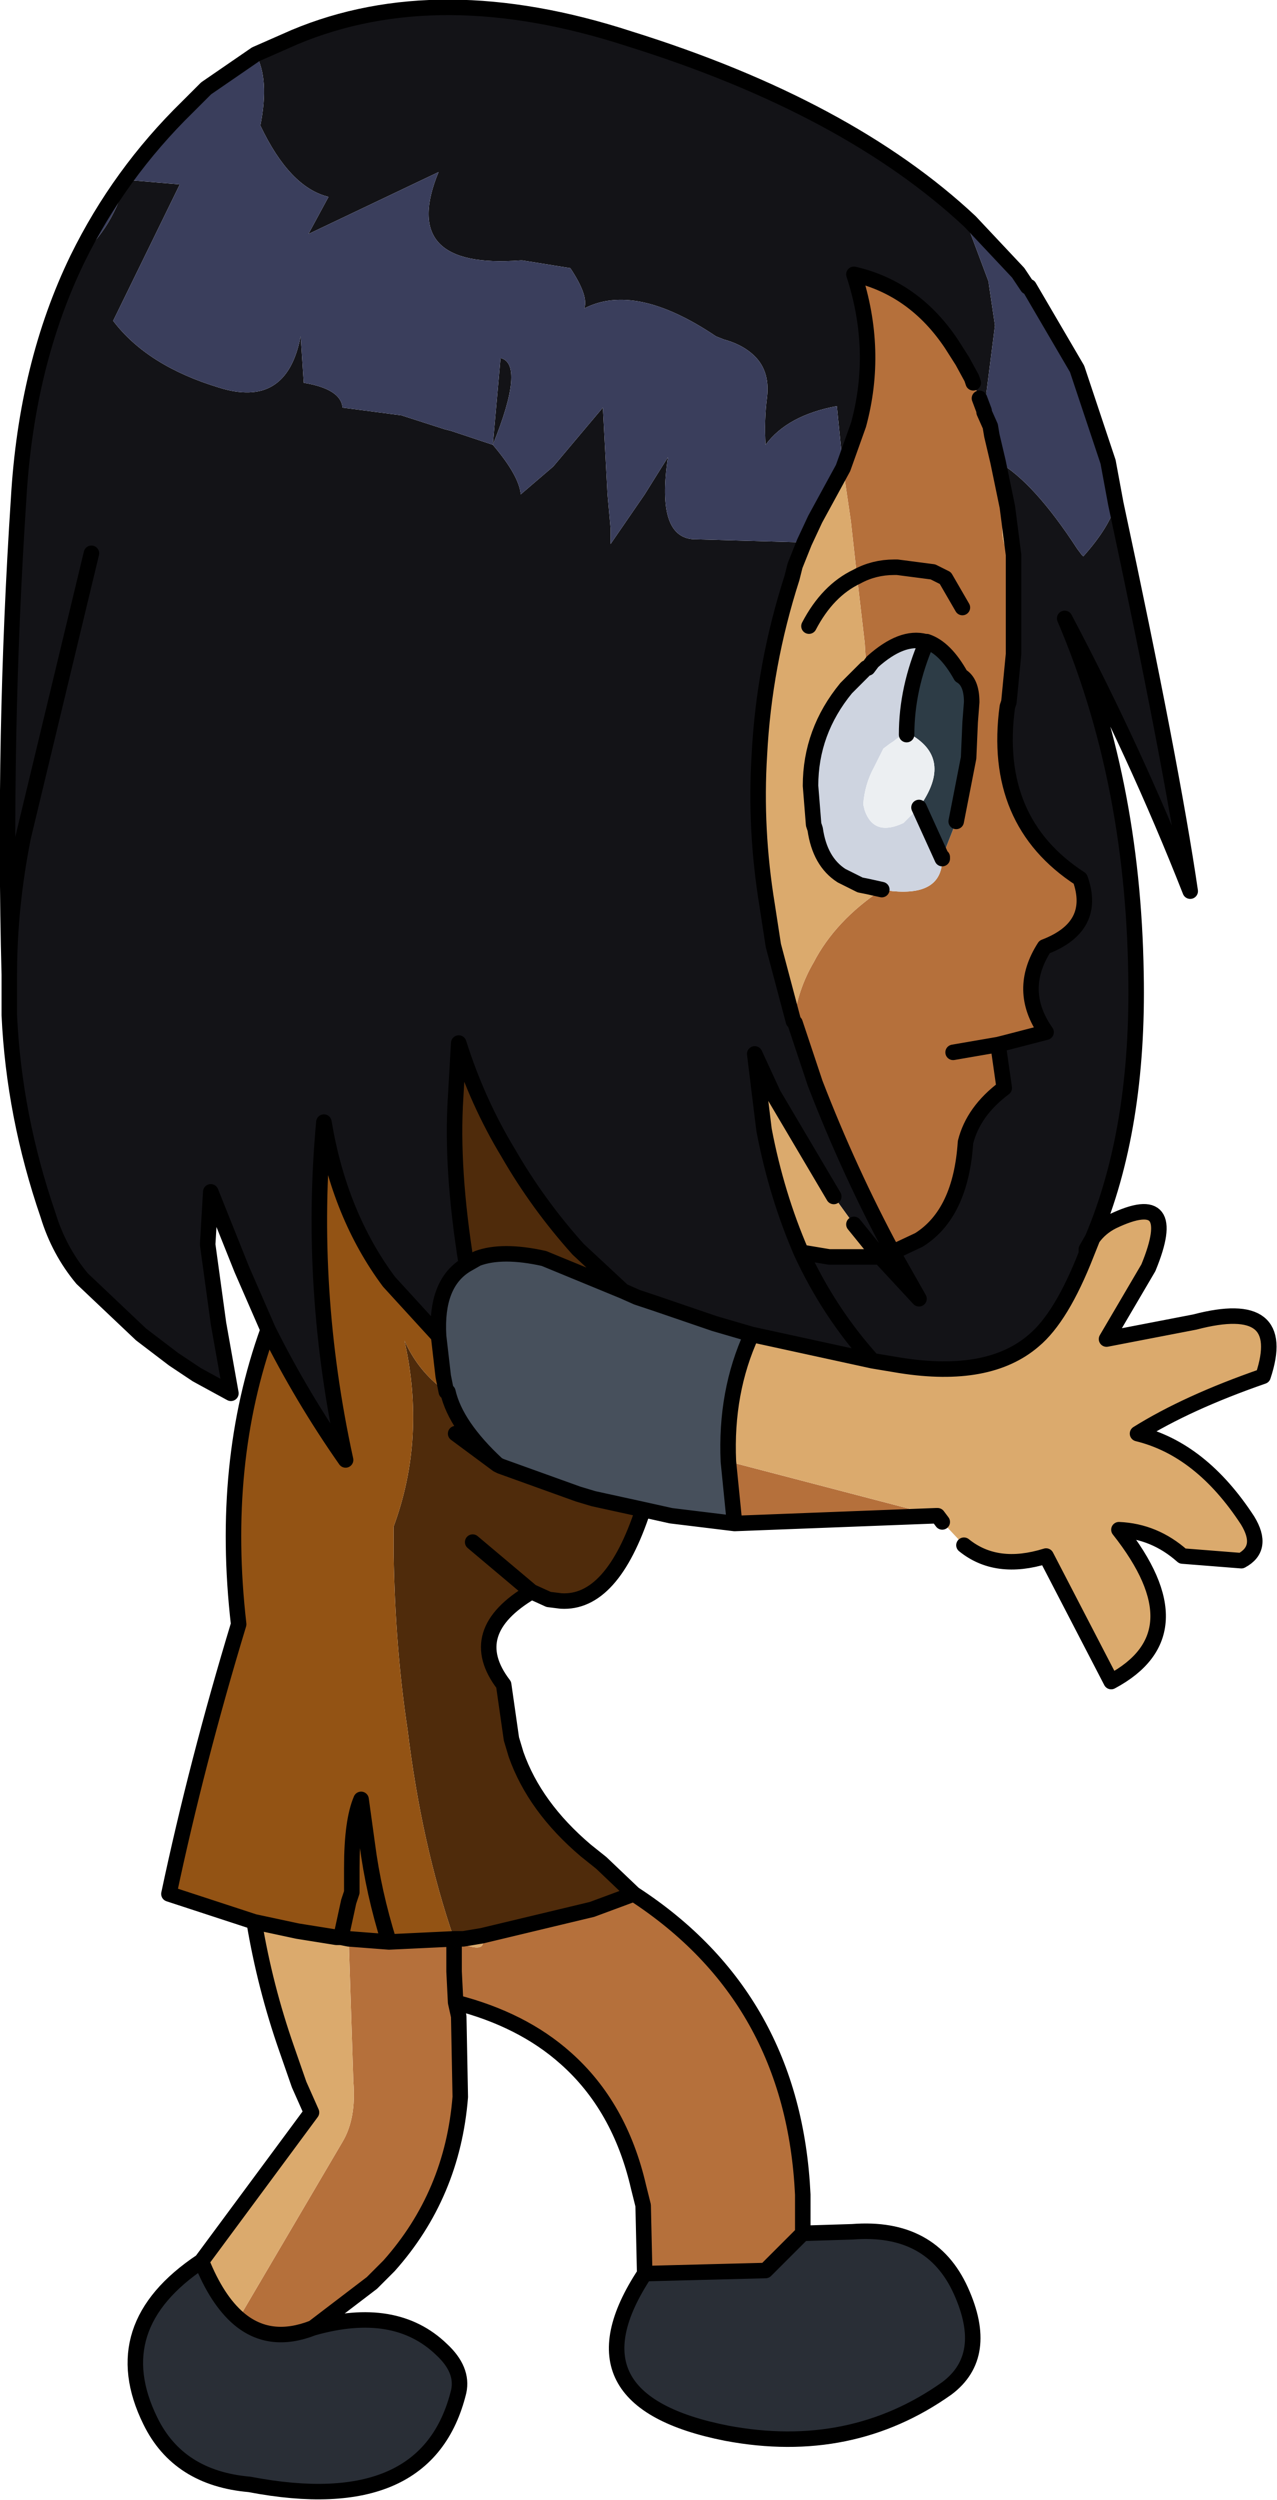
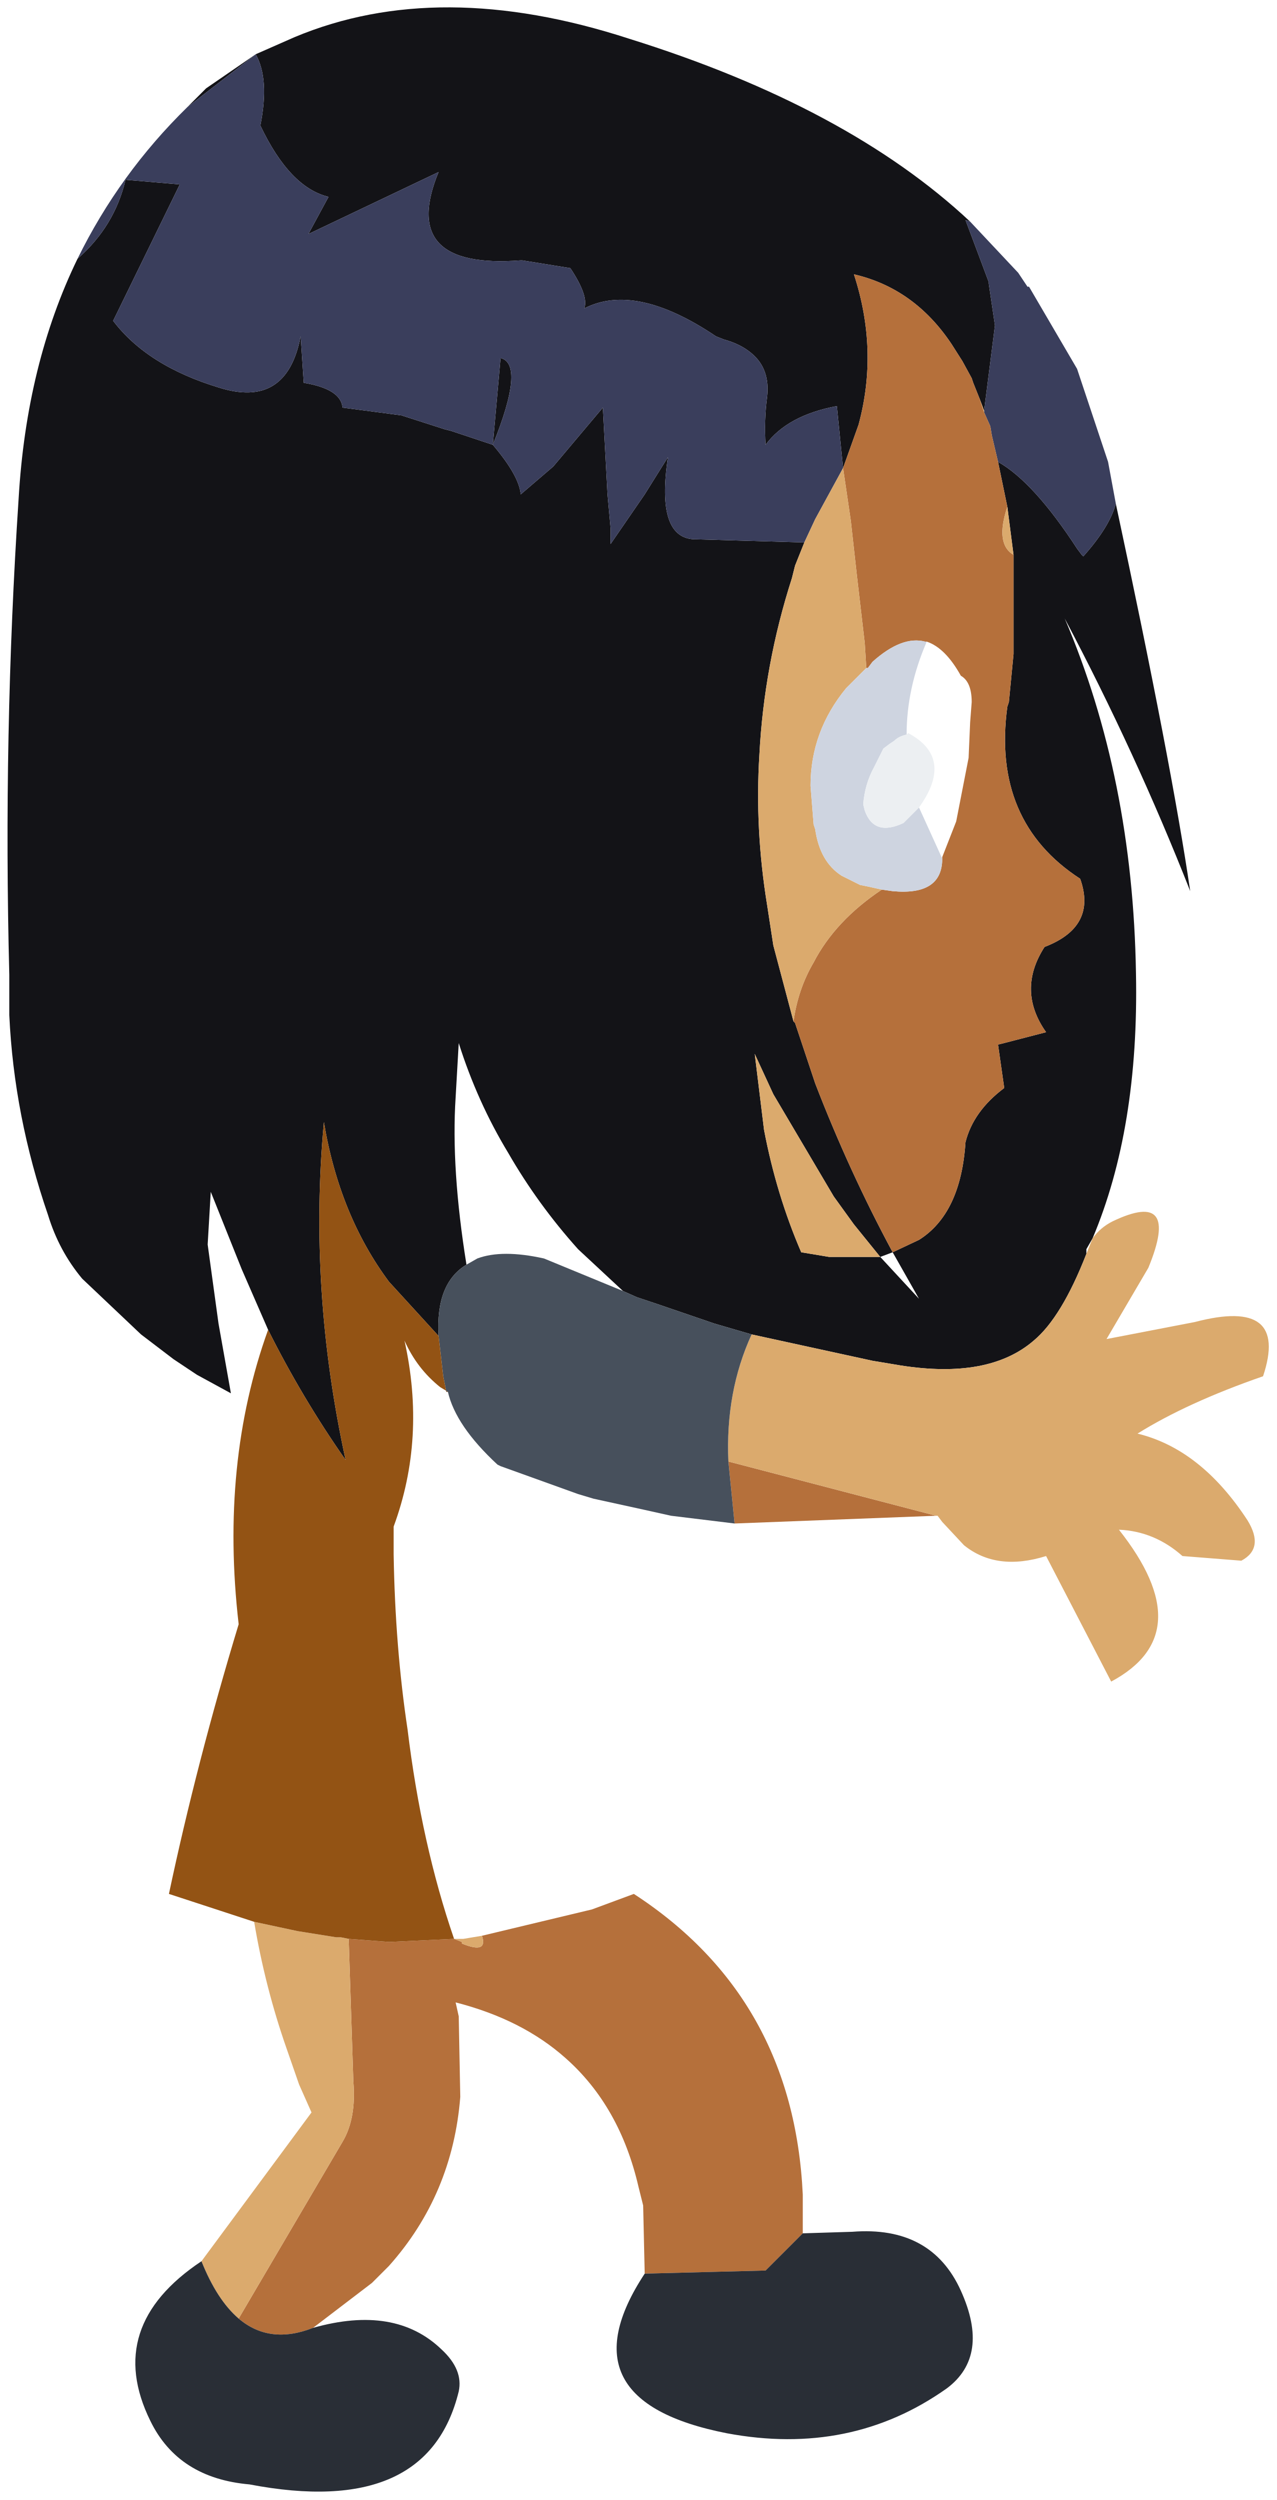
<svg xmlns="http://www.w3.org/2000/svg" height="80.65px" width="41.2px">
  <g transform="matrix(1.0, 0.0, 0.0, 1.0, -7.15, 1.55)">
    <path d="M13.2 1.9 L13.8 1.3 15.4 0.2 16.65 -0.35 Q21.3 -2.3 27.45 -0.3 34.5 1.9 38.45 5.6 L38.3 5.55 39.05 7.55 39.05 7.6 39.25 8.95 38.9 11.7 38.75 11.3 38.55 10.8 38.5 10.65 38.2 10.1 37.85 9.55 Q36.65 7.75 34.7 7.3 35.5 9.75 34.85 12.15 L34.35 13.55 34.15 11.55 Q32.55 11.85 31.85 12.8 31.8 12.0 31.9 11.25 32.0 10.35 31.4 9.85 31.05 9.55 30.5 9.4 L30.25 9.3 Q27.65 7.55 26.0 8.4 26.15 8.0 25.55 7.1 L24.0 6.85 23.95 6.85 Q20.0 7.15 21.3 4.0 L17.1 6.0 17.75 4.8 Q16.5 4.5 15.55 2.5 15.85 1.0 15.4 0.2 L13.2 1.9 M43.15 14.7 Q44.95 23.1 45.55 27.2 43.8 22.75 41.5 18.4 43.7 23.55 43.8 29.85 43.9 34.85 42.4 38.4 L42.2 38.75 42.2 38.9 Q41.4 40.95 40.5 41.7 39.05 42.95 36.2 42.5 L35.3 42.35 31.4 41.5 30.2 41.15 28.3 40.5 27.7 40.3 27.25 40.1 25.8 38.75 Q24.5 37.3 23.55 35.65 22.55 34.0 21.95 32.1 L21.85 33.85 Q21.7 36.15 22.2 39.25 21.2 39.85 21.3 41.55 L19.7 39.8 Q18.1 37.65 17.6 34.65 17.1 40.05 18.3 45.55 16.9 43.55 15.8 41.35 L14.95 39.4 13.95 36.9 13.85 38.6 14.2 41.15 14.6 43.4 13.5 42.8 12.75 42.3 11.7 41.5 9.8 39.7 Q9.05 38.8 8.7 37.65 7.6 34.45 7.45 31.2 L7.45 29.9 Q7.25 22.15 7.75 14.55 8.0 10.2 9.65 6.8 10.85 5.75 11.2 4.25 L12.95 4.4 10.8 8.8 Q11.9 10.25 14.2 10.95 16.4 11.65 16.85 9.3 L16.95 10.8 Q18.15 11.0 18.2 11.6 L20.1 11.85 21.5 12.3 21.7 12.35 23.05 12.8 Q23.9 13.8 23.95 14.4 L25.0 13.5 26.6 11.6 26.75 14.4 26.85 15.5 26.85 16.0 27.95 14.4 28.7 13.2 Q28.3 15.85 29.6 15.85 L29.65 15.85 33.1 15.95 32.8 16.7 32.7 17.1 Q31.8 19.9 31.65 22.8 31.5 25.2 31.9 27.65 L32.1 28.95 32.75 31.4 32.8 31.45 33.45 33.4 Q34.55 36.25 35.95 38.85 L36.8 38.45 Q38.15 37.6 38.3 35.3 38.55 34.3 39.55 33.55 L39.35 32.15 39.55 32.1 40.9 31.75 Q39.95 30.4 40.85 29.0 42.55 28.35 42.0 26.8 39.15 24.95 39.65 21.25 L39.7 21.1 39.85 19.55 39.85 16.35 39.65 14.8 39.35 13.35 Q40.5 14.0 41.9 16.15 L42.05 16.35 42.1 16.4 Q42.95 15.45 43.15 14.7 M23.05 12.8 L23.3 10.0 Q24.1 10.2 23.05 12.8 M10.1 16.3 L7.9 25.45 Q7.45 27.7 7.45 29.9 7.45 27.7 7.9 25.45 L10.1 16.3 M34.05 37.05 L32.1 33.75 31.5 32.45 31.8 34.9 Q32.2 37.0 33.0 38.85 L33.9 39.0 35.55 39.0 34.7 37.95 34.05 37.05 M35.55 39.0 L36.8 40.35 35.95 38.85 35.55 39.0 M33.0 38.85 Q33.9 40.8 35.3 42.35 33.9 40.8 33.0 38.85" fill="#131317" fill-rule="evenodd" stroke="none" />
    <path d="M38.45 5.6 L40.0 7.25 40.3 7.7 40.35 7.7 41.9 10.35 42.9 13.35 43.15 14.7 Q42.95 15.45 42.1 16.4 L42.05 16.35 41.9 16.15 Q40.5 14.0 39.35 13.35 L39.15 12.5 39.1 12.2 38.9 11.75 38.9 11.7 39.25 8.95 39.05 7.6 39.05 7.55 38.3 5.55 38.45 5.6 M9.65 6.8 Q11.0 4.05 13.2 1.9 L15.4 0.2 Q15.85 1.0 15.55 2.5 16.5 4.5 17.75 4.8 L17.1 6.0 21.3 4.0 Q20.0 7.15 23.95 6.85 L24.0 6.85 25.55 7.1 Q26.15 8.0 26.0 8.4 27.65 7.55 30.25 9.3 L30.5 9.4 Q31.05 9.55 31.4 9.85 32.0 10.35 31.9 11.25 31.8 12.0 31.85 12.8 32.55 11.85 34.15 11.55 L34.35 13.55 33.45 15.2 33.1 15.95 29.65 15.85 29.6 15.85 Q28.3 15.85 28.7 13.2 L27.95 14.4 26.85 16.0 26.85 15.5 26.75 14.4 26.6 11.6 25.0 13.5 23.95 14.4 Q23.9 13.8 23.05 12.8 L21.7 12.35 21.5 12.3 20.1 11.85 18.2 11.6 Q18.15 11.0 16.95 10.8 L16.85 9.3 Q16.4 11.65 14.2 10.95 11.9 10.25 10.8 8.8 L12.95 4.4 11.2 4.25 Q10.85 5.75 9.65 6.8 M23.05 12.8 Q24.1 10.2 23.3 10.0 L23.05 12.8" fill="#3a3e5c" fill-rule="evenodd" stroke="none" />
    <path d="M37.35 47.35 L30.85 47.6 30.65 45.6 37.35 47.35 M27.6 59.55 Q32.75 62.9 33.05 69.25 L33.05 70.5 31.85 71.7 27.95 71.8 27.9 69.6 27.75 69.0 Q27.15 66.4 25.4 64.85 24.0 63.6 21.85 63.05 L21.95 63.5 22.0 66.1 Q21.75 69.25 19.7 71.55 L19.15 72.1 17.25 73.55 Q15.85 74.1 14.85 73.25 L18.2 67.55 Q18.65 66.8 18.55 65.6 L18.4 61.0 19.7 61.1 21.8 61.0 22.05 61.1 22.05 61.15 Q22.9 61.5 22.7 60.9 L26.25 60.05 27.6 59.55 M34.35 13.55 L34.85 12.15 Q35.5 9.75 34.7 7.3 36.65 7.75 37.85 9.55 L38.2 10.1 38.5 10.65 38.55 10.8 38.75 11.3 38.9 11.75 38.9 11.7 38.9 11.75 39.1 12.2 39.15 12.5 39.35 13.35 39.65 14.8 Q39.25 16.0 39.85 16.35 L39.85 19.55 39.7 21.1 39.65 21.25 Q39.15 24.95 42.0 26.8 42.55 28.35 40.85 29.0 39.95 30.4 40.9 31.75 L39.55 32.1 39.35 32.15 39.55 33.55 Q38.55 34.3 38.3 35.3 38.15 37.6 36.8 38.45 L35.95 38.85 Q34.55 36.25 33.45 33.4 L32.8 31.45 32.75 31.4 Q32.9 30.35 33.4 29.5 34.1 28.15 35.6 27.15 L35.95 27.2 Q37.55 27.35 37.55 26.15 L37.55 26.1 38.0 24.95 38.4 22.9 38.45 21.75 38.5 21.1 Q38.5 20.45 38.15 20.25 37.65 19.35 37.05 19.15 L37.0 19.15 Q36.25 18.95 35.3 19.8 L35.15 20.0 35.1 20.0 35.05 19.2 34.8 17.05 34.65 15.7 34.6 15.25 34.35 13.55 M38.2 18.05 L37.65 17.1 37.25 16.9 36.1 16.75 36.0 16.75 Q35.35 16.75 34.8 17.05 35.35 16.75 36.0 16.75 L36.1 16.75 37.25 16.9 37.65 17.1 38.2 18.05 M37.9 32.4 L39.35 32.15 37.9 32.4 M21.85 63.05 L21.8 62.05 21.8 61.0 21.8 62.05 21.85 63.05" fill="#b5703b" fill-rule="evenodd" stroke="none" />
    <path d="M42.4 38.4 Q42.65 38.05 43.05 37.85 45.25 36.8 44.2 39.35 L42.85 41.65 45.7 41.1 Q48.75 40.3 47.9 42.85 45.45 43.7 43.85 44.7 45.9 45.2 47.4 47.5 47.95 48.4 47.2 48.8 L45.3 48.65 Q44.4 47.85 43.25 47.8 45.9 51.15 43.0 52.7 L40.9 48.65 Q39.3 49.15 38.25 48.3 L37.55 47.55 37.4 47.35 37.35 47.35 30.65 45.6 Q30.55 43.35 31.4 41.5 L35.3 42.35 36.2 42.5 Q39.05 42.95 40.5 41.7 41.4 40.95 42.2 38.9 L42.4 38.4 M13.65 71.4 L16.35 67.75 17.2 66.6 16.8 65.7 16.4 64.55 Q15.7 62.55 15.35 60.45 L16.75 60.75 18.0 60.95 18.15 60.95 18.4 61.0 18.55 65.6 Q18.65 66.8 18.2 67.55 L14.85 73.25 Q14.15 72.65 13.65 71.4 M38.75 11.3 L38.9 11.7 38.9 11.75 38.75 11.3 M39.85 16.35 Q39.25 16.0 39.65 14.8 L39.85 16.35 M32.75 31.4 L32.1 28.95 31.9 27.65 Q31.5 25.2 31.65 22.8 31.8 19.9 32.7 17.1 L32.8 16.7 33.1 15.95 33.45 15.2 34.35 13.55 34.6 15.25 34.65 15.7 34.8 17.05 35.05 19.2 35.1 20.0 34.45 20.65 Q33.3 22.05 33.3 23.8 L33.4 25.05 33.45 25.2 Q33.6 26.25 34.3 26.7 L34.9 27.0 35.15 27.05 35.6 27.15 Q34.1 28.15 33.4 29.5 32.9 30.35 32.75 31.4 M33.25 18.65 Q33.85 17.5 34.8 17.05 33.85 17.5 33.25 18.65 M34.7 37.95 L35.55 39.0 33.9 39.0 33.0 38.85 Q32.2 37.0 31.8 34.9 L31.5 32.45 32.1 33.75 34.05 37.05 34.7 37.95 M21.8 61.0 L22.05 61.0 22.1 61.0 22.7 60.9 Q22.9 61.5 22.05 61.15 L22.05 61.1 21.8 61.0" fill="#dbaa6d" fill-rule="evenodd" stroke="none" />
-     <path d="M36.4 22.15 Q36.4 20.65 37.05 19.15 37.65 19.35 38.15 20.25 38.5 20.45 38.5 21.1 L38.45 21.75 38.4 22.9 38.0 24.95 37.55 26.1 37.55 26.15 36.8 24.5 Q37.95 22.9 36.45 22.1 L36.4 22.15" fill="#2d3c46" fill-rule="evenodd" stroke="none" />
    <path d="M35.6 27.15 L35.15 27.05 34.9 27.0 34.3 26.7 Q33.6 26.25 33.45 25.2 L33.4 25.05 33.3 23.8 Q33.3 22.05 34.45 20.65 L35.1 20.0 35.15 20.0 35.3 19.8 Q36.25 18.95 37.0 19.15 L37.05 19.15 Q36.4 20.65 36.4 22.15 36.15 22.2 36.0 22.35 L35.85 22.45 35.65 22.6 35.35 23.2 Q35.05 23.75 35.0 24.4 L35.05 24.6 Q35.35 25.45 36.3 25.0 L36.6 24.7 36.8 24.5 37.55 26.15 37.55 26.1 37.55 26.15 Q37.55 27.35 35.95 27.2 L35.6 27.15" fill="#ced4e0" fill-rule="evenodd" stroke="none" />
    <path d="M36.8 24.5 L36.6 24.7 36.3 25.0 Q35.35 25.45 35.05 24.6 L35.0 24.4 Q35.05 23.75 35.35 23.2 L35.65 22.6 35.85 22.45 36.0 22.35 Q36.15 22.2 36.4 22.15 L36.45 22.1 Q37.95 22.9 36.8 24.5" fill="#eceff2" fill-rule="evenodd" stroke="none" />
-     <path d="M27.9 47.15 Q26.9 50.2 25.25 50.1 L24.85 50.05 24.3 49.8 Q22.1 51.1 23.4 52.8 L23.65 54.55 23.8 55.05 Q24.4 56.75 26.05 58.15 L26.55 58.55 27.6 59.55 26.25 60.05 22.7 60.9 22.1 61.0 22.05 61.0 21.8 61.0 Q20.75 57.95 20.3 54.25 19.9 51.6 19.85 48.6 L19.85 47.7 Q20.9 44.85 20.2 41.7 20.6 42.6 21.35 43.2 L21.6 43.35 Q21.85 44.45 23.2 45.7 L23.3 45.75 25.8 46.65 26.3 46.8 27.9 47.15 M22.2 39.25 Q21.7 36.15 21.85 33.85 L21.95 32.1 Q22.55 34.0 23.55 35.65 24.5 37.3 25.8 38.75 L27.25 40.1 25.55 39.4 24.7 39.05 Q23.35 38.75 22.55 39.05 L22.2 39.25 M21.85 44.7 L23.2 45.7 21.85 44.7 M22.4 48.2 L24.3 49.8 22.4 48.2" fill="#4f2b0b" fill-rule="evenodd" stroke="none" />
    <path d="M30.85 47.6 L28.8 47.35 27.9 47.15 26.3 46.8 25.8 46.65 23.3 45.75 23.2 45.7 Q21.85 44.45 21.6 43.35 L21.55 43.35 21.45 42.85 21.3 41.55 Q21.2 39.85 22.2 39.25 L22.55 39.05 Q23.35 38.75 24.7 39.05 L25.55 39.4 27.25 40.1 27.7 40.3 28.3 40.5 30.2 41.15 31.4 41.5 Q30.55 43.35 30.65 45.6 L30.85 47.6" fill="#47505c" fill-rule="evenodd" stroke="none" />
    <path d="M15.35 60.45 L12.6 59.55 Q13.5 55.3 14.85 50.85 14.25 45.65 15.8 41.35 16.9 43.55 18.3 45.55 17.1 40.05 17.6 34.65 18.1 37.65 19.7 39.8 L21.3 41.55 21.45 42.85 21.55 43.35 21.6 43.35 21.35 43.2 Q20.6 42.6 20.2 41.7 20.9 44.85 19.85 47.7 L19.85 48.6 Q19.9 51.6 20.3 54.25 20.75 57.95 21.8 61.0 L19.7 61.1 18.4 61.0 18.15 60.95 18.0 60.95 16.75 60.75 15.35 60.45 M18.15 60.95 L18.4 59.8 18.5 59.5 18.5 58.7 Q18.5 57.2 18.8 56.5 L19.0 57.95 Q19.2 59.5 19.7 61.1 19.2 59.5 19.0 57.95 L18.8 56.5 Q18.5 57.2 18.5 58.7 L18.5 59.5 18.4 59.8 18.15 60.95" fill="#935314" fill-rule="evenodd" stroke="none" />
    <path d="M33.05 70.5 L34.65 70.45 Q37.2 70.25 38.15 72.35 39.1 74.45 37.7 75.5 34.6 77.7 30.6 76.95 25.25 75.9 27.95 71.8 L31.85 71.7 33.05 70.5 M17.25 73.55 Q19.9 72.8 21.4 74.25 22.1 74.9 21.95 75.6 20.95 79.7 15.2 78.6 12.9 78.4 12.0 76.55 10.5 73.5 13.65 71.4 14.15 72.65 14.85 73.25 15.85 74.1 17.25 73.55" fill="#292e36" fill-rule="evenodd" stroke="none" />
-     <path d="M13.2 1.9 L13.8 1.3 15.4 0.2 16.65 -0.35 Q21.3 -2.3 27.45 -0.3 34.5 1.9 38.45 5.6 L40.0 7.25 40.3 7.7 40.35 7.7 41.9 10.35 42.9 13.35 43.15 14.7 Q44.95 23.1 45.55 27.2 43.8 22.75 41.5 18.4 43.7 23.55 43.8 29.85 43.9 34.85 42.4 38.4 42.65 38.05 43.05 37.85 45.25 36.8 44.2 39.35 L42.85 41.65 45.7 41.1 Q48.75 40.3 47.9 42.85 45.45 43.7 43.85 44.7 45.9 45.2 47.4 47.5 47.95 48.4 47.2 48.8 L45.3 48.65 Q44.4 47.85 43.25 47.8 45.9 51.15 43.0 52.7 L40.9 48.65 Q39.3 49.15 38.25 48.3 M37.55 47.55 L37.4 47.35 37.35 47.35 30.85 47.6 28.8 47.35 27.9 47.15 Q26.9 50.2 25.25 50.1 L24.85 50.05 24.3 49.8 Q22.1 51.1 23.4 52.8 L23.65 54.55 23.8 55.05 Q24.4 56.75 26.05 58.15 L26.55 58.55 27.6 59.55 Q32.75 62.9 33.05 69.25 L33.05 70.5 34.65 70.45 Q37.2 70.25 38.15 72.35 39.1 74.45 37.7 75.5 34.6 77.7 30.6 76.95 25.25 75.9 27.95 71.8 L27.9 69.6 27.75 69.0 Q27.15 66.4 25.4 64.85 24.0 63.6 21.85 63.05 L21.95 63.5 22.0 66.1 Q21.75 69.25 19.7 71.55 L19.15 72.1 17.25 73.55 Q19.9 72.8 21.4 74.25 22.1 74.9 21.95 75.6 20.95 79.7 15.2 78.6 12.9 78.4 12.0 76.55 10.5 73.5 13.65 71.4 L16.35 67.75 17.2 66.6 16.8 65.7 16.4 64.55 Q15.7 62.55 15.35 60.45 L12.6 59.55 Q13.5 55.3 14.85 50.85 14.25 45.65 15.8 41.35 L14.95 39.4 13.95 36.9 13.85 38.6 14.2 41.15 14.6 43.4 13.5 42.8 12.75 42.3 11.7 41.5 9.8 39.7 Q9.05 38.8 8.7 37.65 7.6 34.45 7.45 31.2 L7.45 29.9 Q7.25 22.15 7.75 14.55 8.0 10.2 9.65 6.8 11.0 4.05 13.2 1.9 M34.35 13.55 L34.85 12.15 Q35.5 9.75 34.7 7.3 36.65 7.75 37.85 9.55 L38.2 10.1 38.5 10.65 38.55 10.8 M38.75 11.3 L38.9 11.7 38.9 11.75 39.1 12.2 39.15 12.5 39.35 13.35 39.65 14.8 39.85 16.35 39.85 19.55 39.7 21.1 39.65 21.25 Q39.15 24.95 42.0 26.8 42.55 28.35 40.85 29.0 39.95 30.4 40.9 31.75 L39.55 32.1 39.35 32.15 37.9 32.4 M42.2 38.9 L42.4 38.4 42.2 38.75 42.2 38.9 Q41.4 40.95 40.5 41.7 39.05 42.95 36.2 42.5 L35.3 42.35 31.4 41.5 Q30.55 43.35 30.65 45.6 L30.85 47.6 M34.8 17.05 Q35.35 16.75 36.0 16.75 L36.1 16.75 37.25 16.9 37.65 17.1 38.2 18.05 M33.1 15.95 L32.8 16.7 32.7 17.1 Q31.8 19.9 31.65 22.8 31.5 25.2 31.9 27.65 L32.1 28.95 32.75 31.4 32.8 31.45 33.45 33.4 Q34.55 36.25 35.95 38.85 L36.8 38.45 Q38.15 37.6 38.3 35.3 38.55 34.3 39.55 33.55 L39.35 32.15 M35.6 27.15 L35.15 27.05 34.9 27.0 34.3 26.7 Q33.6 26.25 33.45 25.2 L33.4 25.05 33.3 23.8 Q33.3 22.05 34.45 20.65 L35.1 20.0 35.15 20.0 35.3 19.8 Q36.25 18.95 37.0 19.15 L37.05 19.15 Q37.65 19.35 38.15 20.25 38.5 20.45 38.5 21.1 L38.45 21.75 38.4 22.9 38.0 24.95 M34.8 17.05 Q33.85 17.5 33.25 18.65 M34.35 13.55 L33.45 15.2 33.1 15.95 M36.4 22.15 Q36.4 20.65 37.05 19.15 M36.8 24.5 L37.55 26.15 37.55 26.1 M7.45 29.9 Q7.45 27.7 7.9 25.45 L10.1 16.3 M21.6 43.35 L21.55 43.35 21.45 42.85 21.3 41.55 19.7 39.8 Q18.1 37.65 17.6 34.65 17.1 40.05 18.3 45.55 16.9 43.55 15.8 41.35 M34.05 37.05 L32.1 33.75 31.5 32.45 31.8 34.9 Q32.2 37.0 33.0 38.85 L33.9 39.0 35.55 39.0 34.7 37.95 M27.25 40.1 L25.8 38.75 Q24.5 37.3 23.55 35.65 22.55 34.0 21.95 32.1 L21.85 33.85 Q21.7 36.15 22.2 39.25 L22.55 39.05 Q23.35 38.75 24.7 39.05 L25.55 39.4 27.25 40.1 27.7 40.3 28.3 40.5 30.2 41.15 31.4 41.5 M22.2 39.25 Q21.2 39.85 21.3 41.55 M21.6 43.35 Q21.85 44.45 23.2 45.7 L23.3 45.75 25.8 46.65 26.3 46.8 27.9 47.15 M23.2 45.7 L21.85 44.7 M35.55 39.0 L36.8 40.35 35.95 38.85 35.55 39.0 M35.3 42.35 Q33.9 40.8 33.0 38.85 M21.8 61.0 L22.05 61.0 22.1 61.0 22.7 60.9 26.25 60.05 27.6 59.55 M21.8 61.0 L21.8 62.05 21.85 63.05 M27.95 71.8 L31.85 71.7 33.05 70.5 M19.7 61.1 Q19.2 59.5 19.0 57.95 L18.8 56.5 Q18.5 57.2 18.5 58.7 L18.5 59.5 18.4 59.8 18.15 60.95 18.4 61.0 19.7 61.1 21.8 61.0 M18.15 60.95 L18.0 60.95 16.75 60.75 15.35 60.45 M13.65 71.4 Q14.15 72.65 14.85 73.25 15.85 74.1 17.25 73.55 M24.3 49.8 L22.4 48.2" fill="none" stroke="#000000" stroke-linecap="round" stroke-linejoin="round" stroke-width="0.5" />
  </g>
</svg>